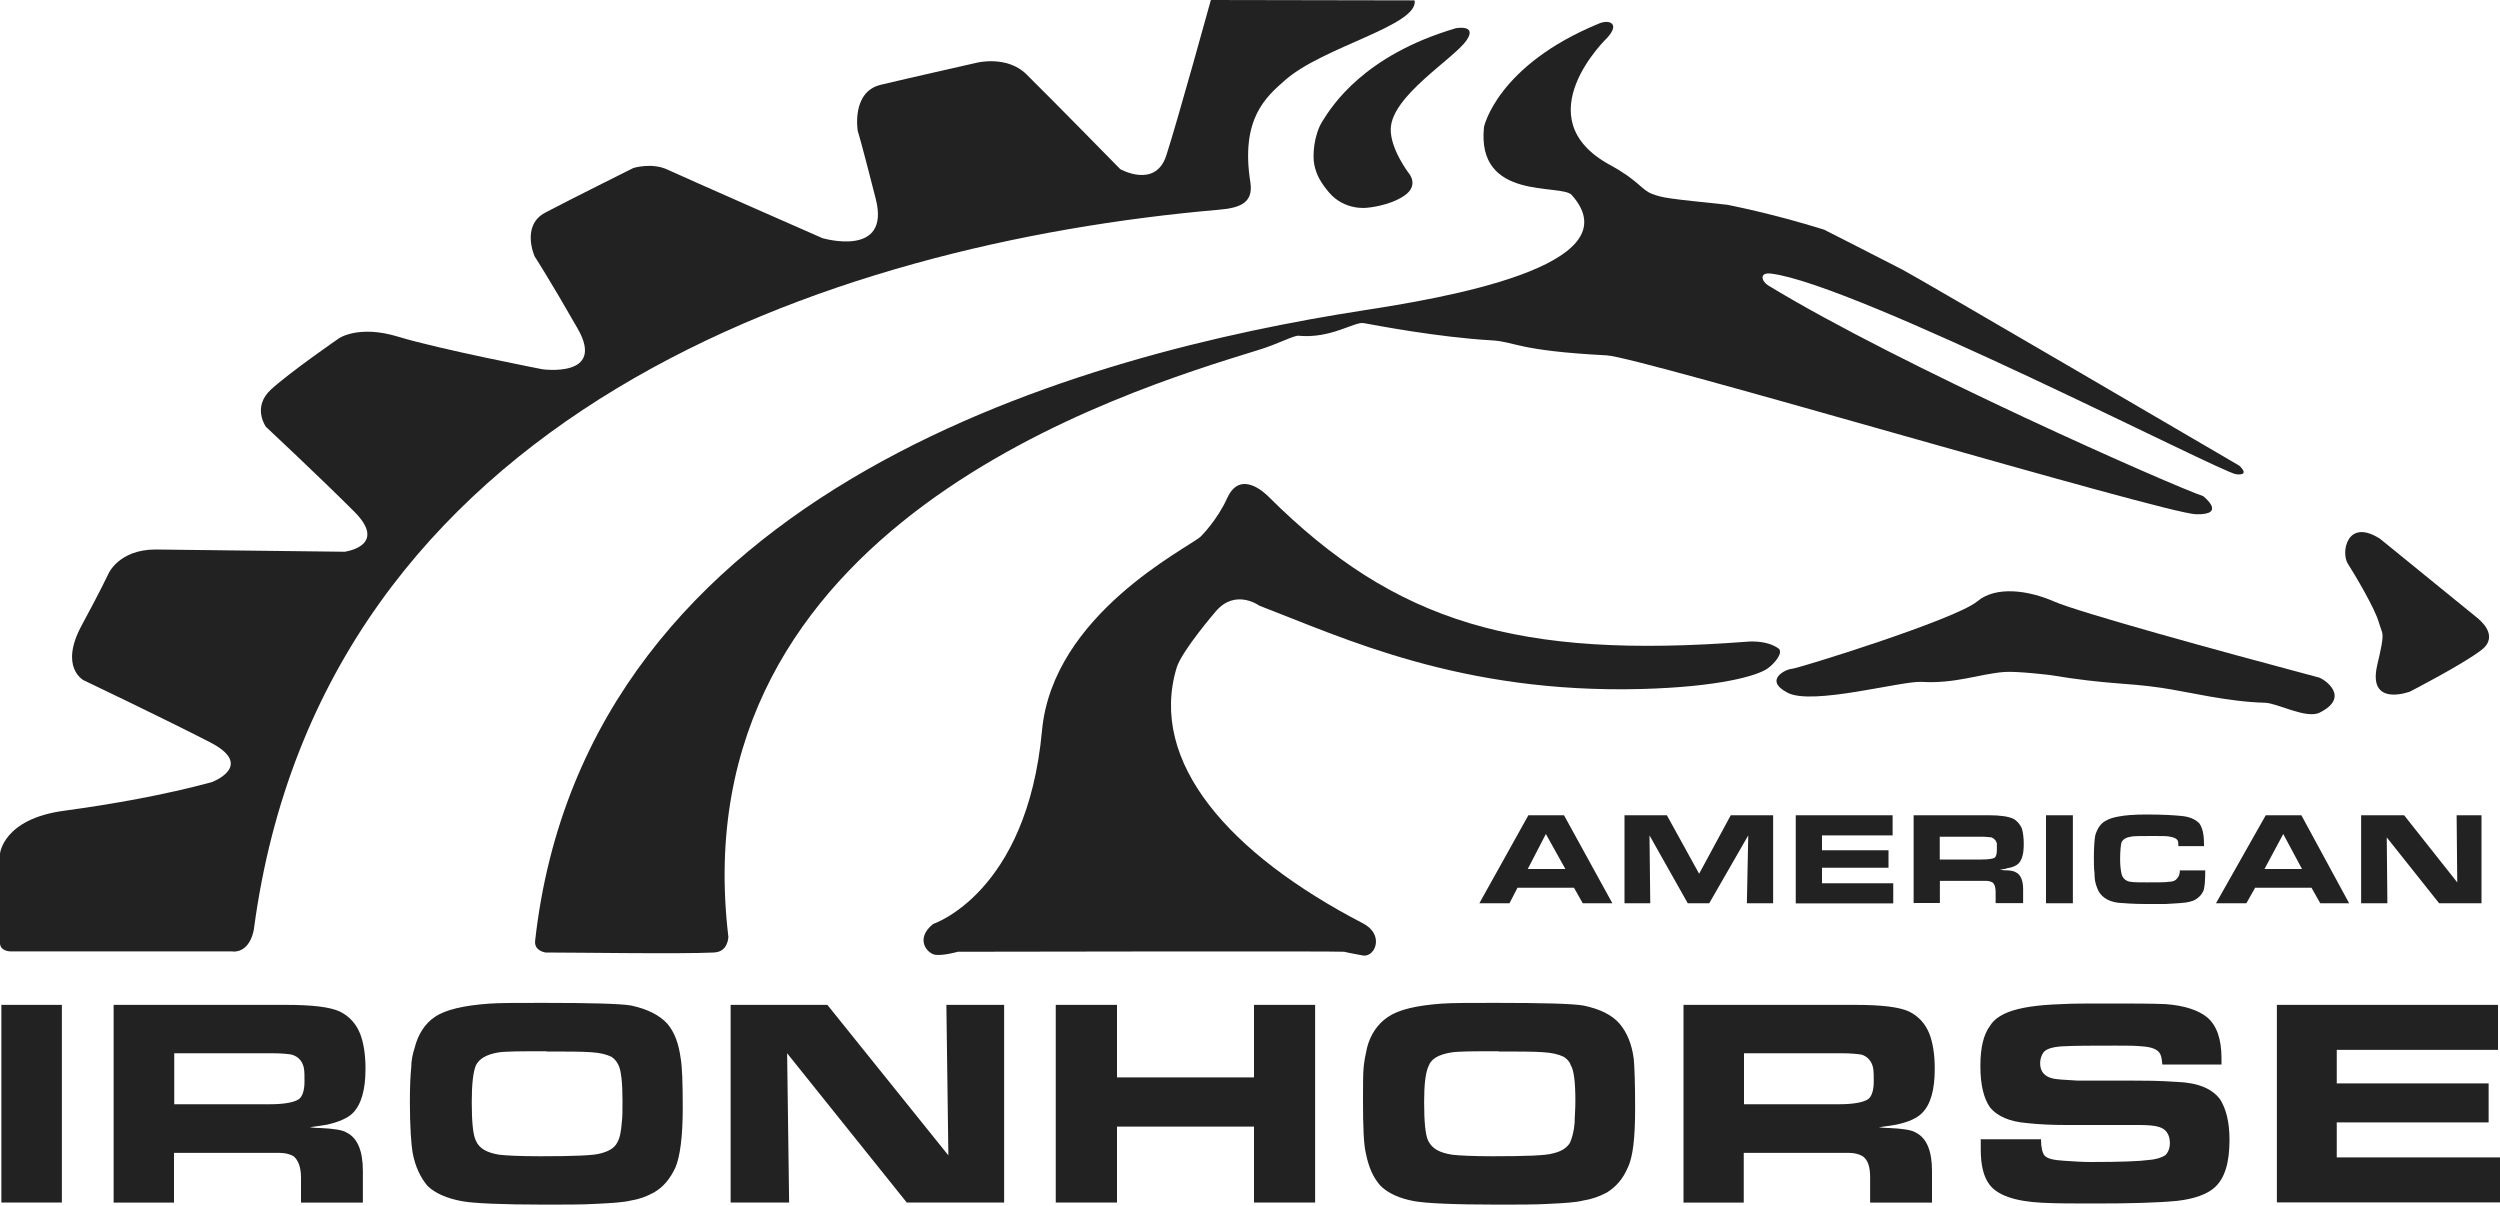
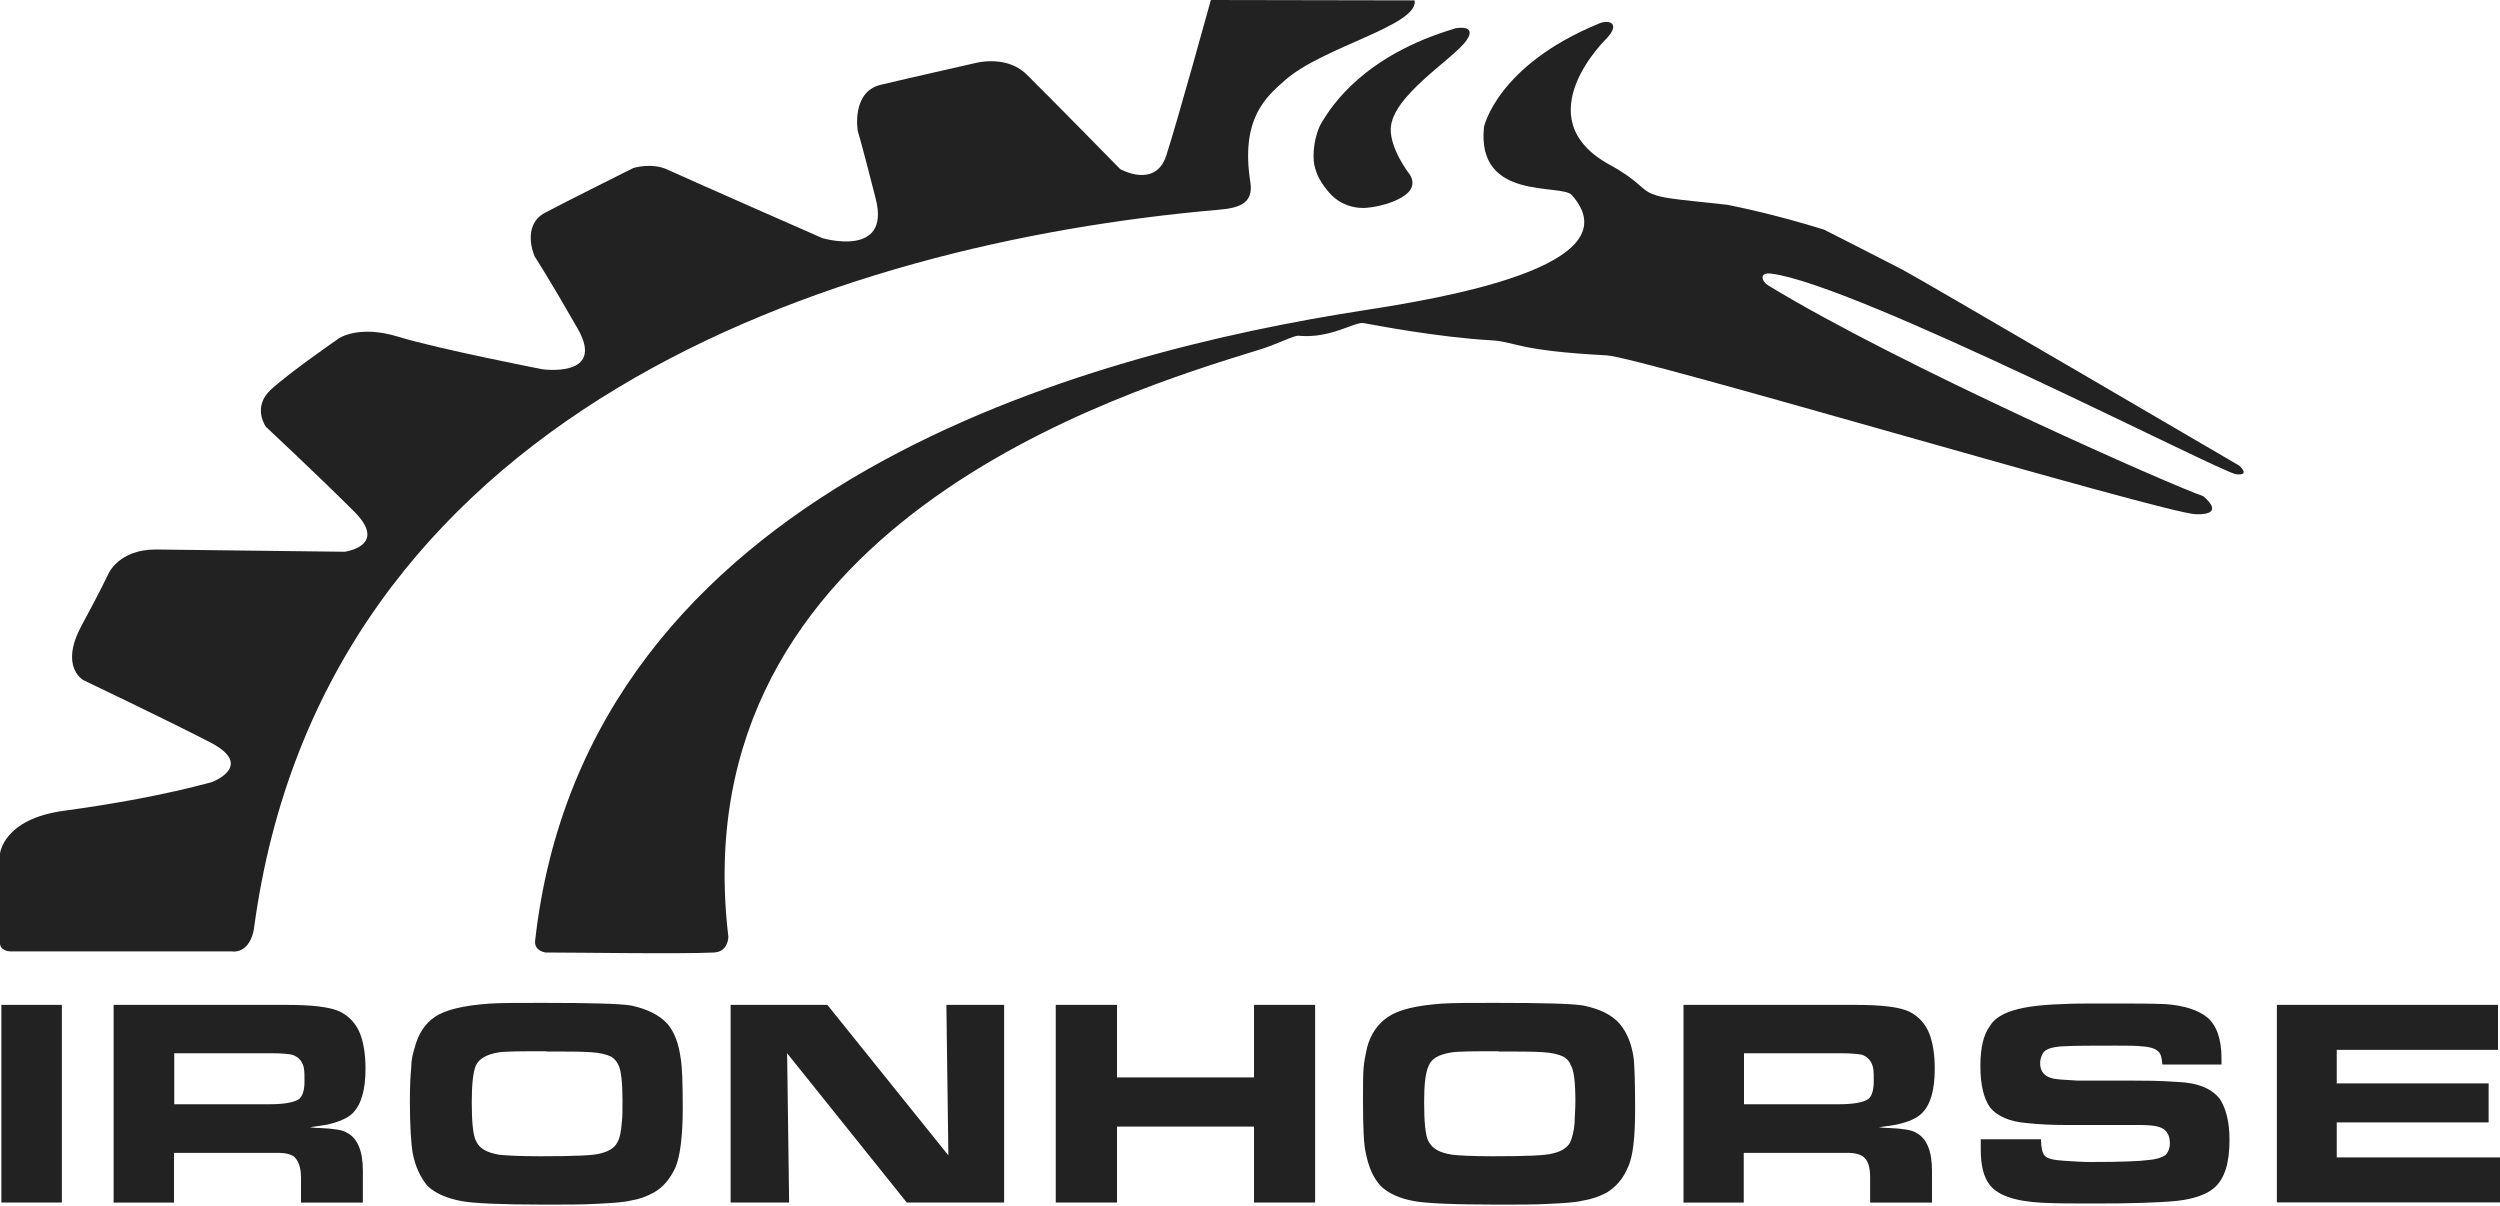
<svg xmlns="http://www.w3.org/2000/svg" width="970" height="468" viewBox="0 0 970 468" fill="none">
  <g clip-path="url(#clip0_3455_243)">
    <path d="M0.533 466.57V389.892H24.007V466.57H0.533ZM44.086 466.57V389.892H111.065C120.959 389.892 128.04 390.668 131.92 392.511C135.557 394.305 138.176 397.215 139.728 401.095C141.038 404.49 141.814 408.952 141.814 414.675C141.814 422.775 140.213 428.498 136.867 431.893C135.024 433.736 131.629 435.288 126.973 436.355C125.906 436.597 123.578 436.84 120.183 437.373C122.268 437.664 123.578 437.664 124.111 437.664C129.592 437.907 132.987 438.44 134.539 439.459C138.71 441.544 140.795 446.54 140.795 454.348V466.619H116.788V456.967C116.788 452.796 115.721 450.177 113.926 448.625C112.617 447.849 110.774 447.316 108.446 447.316H67.511V466.619H44.038L44.086 466.57ZM67.56 428.449H104.566C110.289 428.449 114.217 427.722 116.06 426.412C117.37 425.345 118.146 423.017 118.146 419.622C118.146 417.537 118.146 415.694 117.903 414.384C117.37 411.765 115.818 409.971 113.199 409.195C111.889 408.952 109.319 408.661 105.39 408.661H67.609V428.449H67.56ZM210.441 389.116C228.968 389.116 240.414 389.407 244.876 390.134C251.133 391.492 255.837 393.82 258.941 397.215C261.803 400.61 263.355 405.024 264.131 410.795C264.664 413.899 264.907 420.204 264.907 429.856C264.907 441.059 263.84 448.868 262.045 453.039C259.96 457.452 257.341 460.605 253.703 462.69C250.842 464.242 247.98 465.309 244.828 465.794C241.675 466.57 237.019 466.813 231.005 467.104C226.058 467.395 219.511 467.395 211.46 467.395C194.485 467.395 183.572 466.861 179.401 466.085C173.387 465.018 168.731 462.933 165.821 460.071C163.202 456.919 161.117 452.748 160.098 447.267C159.565 444.115 159.031 437.325 159.031 427.431C159.031 421.174 159.274 416.761 159.565 414.142C159.565 411.523 160.098 408.952 160.874 406.576C162.184 401.386 164.803 397.215 168.683 394.596C172.854 391.735 179.886 390.134 189.78 389.407C193.709 389.116 200.741 389.116 210.393 389.116H210.441ZM211.993 407.885C202.342 407.885 196.085 407.885 193.224 408.37C188.762 409.146 185.949 410.747 184.639 413.366C183.572 415.985 183.039 420.641 183.039 427.722C183.039 435.53 183.572 440.477 184.639 442.563C185.949 445.715 189.053 447.267 193.757 448.043C196.376 448.334 201.566 448.625 209.665 448.625C222.421 448.625 230.278 448.334 232.897 447.558C236.049 446.782 238.377 445.473 239.444 443.387C240.511 441.593 240.996 438.974 241.239 435.579C241.53 433.493 241.53 430.632 241.53 427.237C241.53 419.962 240.996 415.257 239.929 413.172C239.153 411.62 238.377 410.844 237.31 410.068C235.225 409.049 232.606 408.467 229.502 408.273C225.622 407.982 219.608 407.982 212.042 407.982L211.993 407.885ZM283.482 466.57V389.892H321.021L367.969 448.286L367.193 389.892H389.6V466.57H351.819L305.404 408.661L306.18 466.57H283.482ZM409.631 466.57V389.892H433.396V418.022H486.552V389.892H510.268V466.57H486.552V437.131H433.396V466.57H409.631ZM579.914 389.116C598.441 389.116 609.887 389.407 614.301 390.134C620.848 391.492 625.504 393.82 628.414 397.215C631.276 400.61 633.119 405.024 633.895 410.795C634.186 413.899 634.428 420.204 634.428 429.856C634.428 441.059 633.652 448.868 631.567 453.039C629.724 457.452 626.862 460.605 623.467 462.69C620.606 464.242 617.453 465.309 614.349 465.794C611.245 466.57 606.783 466.813 600.818 467.104C595.871 467.395 589.323 467.395 581.272 467.395C564.055 467.395 553.385 466.861 548.923 466.085C542.909 465.018 538.495 462.933 535.634 460.071C532.772 456.919 530.978 452.748 529.911 447.267C529.135 444.115 528.844 437.325 528.844 427.431C528.844 421.174 528.844 416.761 529.086 414.142C529.329 411.523 529.862 408.952 530.396 406.576C531.705 401.386 534.567 397.215 538.495 394.596C542.666 391.735 549.456 390.134 559.35 389.407C563.521 389.116 570.311 389.116 579.963 389.116H579.914ZM581.515 407.885C571.863 407.885 565.898 407.885 562.988 408.37C558.283 409.146 555.422 410.747 554.403 413.366C553.094 415.985 552.56 420.641 552.56 427.722C552.56 435.53 553.094 440.477 554.112 442.563C555.664 445.715 558.526 447.267 563.521 448.043C566.14 448.334 571.33 448.625 579.138 448.625C591.894 448.625 599.751 448.334 602.37 447.558C605.765 446.782 607.85 445.473 609.16 443.387C609.936 441.593 610.712 438.974 610.954 435.579C610.954 433.493 611.245 430.632 611.245 427.237C611.245 419.962 610.712 415.257 609.402 413.172C608.869 411.62 607.85 410.844 606.783 410.068C604.698 409.049 602.079 408.467 598.975 408.273C595.095 407.982 589.323 407.982 581.515 407.982V407.885ZM653.198 466.57V389.892H719.934C729.828 389.892 736.909 390.668 740.789 392.511C744.426 394.305 747.045 397.215 748.597 401.095C749.907 404.49 750.683 408.952 750.683 414.675C750.683 422.775 749.131 428.498 745.736 431.893C743.893 433.736 740.789 435.288 735.793 436.355C734.775 436.597 732.641 436.84 729.003 437.373C731.089 437.664 732.398 437.664 732.932 437.664C738.412 437.907 741.807 438.44 743.359 439.459C747.53 441.544 749.616 446.54 749.616 454.348V466.619H725.608V456.967C725.608 452.796 724.832 450.177 722.747 448.625C721.437 447.849 719.594 447.316 717.509 447.316H676.575V466.619H653.101L653.198 466.57ZM676.672 428.449H713.435C719.158 428.449 723.086 427.722 724.929 426.412C726.239 425.345 727.015 423.017 727.015 419.622C727.015 417.537 727.015 415.694 726.772 414.384C726.239 411.765 724.687 409.971 722.31 409.195C720.758 408.952 718.139 408.661 714.211 408.661H676.672V428.449ZM768.725 442.029H791.908C791.908 445.182 792.442 447.267 793.218 448.286C794.284 449.595 796.904 450.129 800.784 450.371C804.421 450.614 807.816 450.856 811.211 450.856C822.706 450.856 830.223 450.565 833.618 450.08C836.771 449.838 838.856 449.062 840.117 448.237C841.184 447.219 841.911 445.618 841.911 443.533C841.911 440.138 840.359 438.052 837.74 437.276C836.14 436.743 833.57 436.5 829.932 436.5H801.753C796.03 436.5 791.083 436.258 786.622 435.773C779.831 435.239 774.884 433.154 772.023 429.516C769.695 426.121 768.385 420.932 768.385 413.608C768.385 406.285 769.695 401.338 772.023 398.185C773.575 395.566 775.951 394.063 779.055 392.753C783.76 390.91 790.55 389.892 799.91 389.601C804.081 389.358 809.271 389.358 816.061 389.358C827.022 389.358 835.121 389.358 840.311 389.601C847.586 390.134 853.067 391.977 856.461 394.79C860.099 397.943 861.942 403.132 861.942 410.698V413.026H839.002C838.759 411.474 838.759 410.165 838.226 409.098C837.45 407.303 835.122 406.236 831.193 405.994C828.865 405.703 825.179 405.703 820.766 405.703C811.647 405.703 804.615 405.703 799.91 405.994C796.273 406.236 793.896 407.012 792.878 408.322C792.102 409.389 791.569 410.941 791.569 412.493C791.569 415.597 793.12 417.682 796.515 418.458C797.582 418.749 800.687 418.992 806.167 419.283H828.04C831.969 419.283 837.401 419.283 844.482 419.768C852.824 420.059 858.305 422.387 861.409 426.558C863.737 430.244 865.046 435.433 865.046 442.223C865.046 451.099 863.252 457.113 859.323 460.702C856.461 463.321 851.515 465.164 844.724 465.94C837.159 466.667 826.489 466.958 812.909 466.958C804.809 466.958 798.068 466.958 792.296 466.667C781.868 466.134 775.078 463.806 771.926 459.635C769.598 456.531 768.531 452.069 768.531 446.055V441.884L768.725 442.029ZM883.427 389.892H969.224V407.352H906.659V420.35H965.587V435.482H906.659V449.062H970V466.522H883.427V389.843" fill="#222222" />
-     <path d="M573.997 350.461L593.009 316.317H606.832L625.601 350.461H614.107L610.712 344.447H588.79L585.686 350.461H573.949H573.997ZM592.767 337.172H607.365L599.799 323.592L592.767 337.172ZM630.306 350.461V316.317H646.747L659.26 339.015L671.531 316.317H687.972V350.461H677.787L678.321 324.125L663.189 350.461H654.847L640.006 324.125L640.297 350.461H630.354H630.306ZM696.799 316.317H734.338V324.125H706.936V329.897H732.738V336.687H706.936V342.701H734.581V350.509H696.751V316.365L696.799 316.317ZM742.486 350.461V316.317H771.683C776.097 316.317 779.249 316.802 781.044 317.626C782.596 318.402 783.663 319.712 784.439 321.312C784.924 322.864 785.215 324.95 785.215 327.52C785.215 330.915 784.681 333.534 783.129 335.086C782.353 335.862 780.753 336.638 778.667 336.881C778.425 337.172 777.358 337.172 775.806 337.414C776.582 337.414 777.115 337.657 777.406 337.657C780.025 337.657 781.335 337.948 782.111 338.433C783.905 339.209 784.972 341.537 784.972 344.932V350.412H774.302V346.241C774.302 344.447 774.06 343.137 772.993 342.313C772.459 342.07 771.683 341.779 770.665 341.779H752.671V350.364H742.535L742.486 350.461ZM752.623 333.486H768.773C771.392 333.486 773.187 333.243 774.011 332.758C774.545 332.176 774.787 331.158 774.787 329.606V327.278C774.496 326.211 774.011 325.483 772.702 324.901C772.168 324.901 770.859 324.659 769.307 324.659H752.623V333.486ZM793.848 350.461V316.317H804.275V350.461H793.848ZM845.694 337.705H855.637C855.637 341.876 855.394 344.495 854.861 345.805C854.085 347.357 852.775 348.666 850.932 349.491C849.865 349.733 848.604 350.267 847.052 350.267C845.452 350.509 843.415 350.509 840.262 350.752H832.454C827.749 350.752 824.354 350.461 821.784 350.267C817.613 349.733 814.751 347.648 813.684 344.495C812.908 342.701 812.666 340.858 812.666 338.772C812.423 336.929 812.423 334.844 812.423 332.758C812.423 328.587 812.666 325.677 812.957 324.125C813.733 321.506 815.042 319.421 817.128 318.402C818.437 317.626 820.232 317.093 822.075 316.802C824.403 316.317 828.089 316.026 832.745 316.026C839.292 316.026 843.706 316.317 846.034 316.559C849.429 316.802 851.757 317.869 853.309 319.421C854.618 321.264 855.152 323.883 855.152 327.52V328.296H845.209C845.209 327.52 845.209 326.744 844.967 326.211C844.676 325.483 843.657 324.901 842.105 324.659C841.087 324.368 838.953 324.368 835.606 324.368C830.659 324.368 827.507 324.368 826.731 324.659C824.936 324.901 823.578 325.677 823.093 326.987C822.851 328.054 822.608 330.139 822.608 333.486C822.608 335.862 822.851 337.657 823.093 338.724C823.336 340.518 824.645 341.828 826.488 342.119C828.04 342.361 830.126 342.361 832.987 342.361C837.449 342.361 840.311 342.361 841.62 342.119C843.172 342.119 844.239 341.585 844.724 340.809C845.258 340.276 845.791 339.257 845.791 337.657L845.694 337.705ZM859.808 350.461L879.111 316.317H892.933L911.46 350.461H900.257L896.862 344.447H874.988L871.593 350.461H859.856H859.808ZM878.577 337.172H893.176L885.901 323.592L878.626 337.172H878.577ZM916.116 350.461V316.317H932.801L953.413 342.361L953.171 316.317H962.822V350.461H946.381L926.059 324.901L926.302 350.461H916.116Z" fill="#222222" />
    <path d="M277.274 369.571C264.082 370.201 223.39 369.571 211.702 369.571C211.702 369.571 207.191 369.037 207.628 365.012C227.464 187.55 423.744 136.771 528.989 120.426C558.477 115.867 634.525 103.403 609.839 75.661C605.765 71.102 572.736 78.231 575.792 49.228C575.792 49.228 580.884 25.318 620.557 9.07C624.34 7.518 628.705 9.07 623.613 14.648C623.613 14.648 591.069 45.688 624.631 63.972C635.835 70.083 636.708 73.527 640.879 75.176C645.098 76.825 647.135 77.019 670.124 79.444C670.124 79.444 687.245 82.693 707.712 89.095C707.712 89.095 731.816 101.317 738.218 104.664C744.62 108.01 868.829 180.663 868.829 180.663C868.829 180.663 873.388 184.64 867.616 184.01C861.796 183.379 720.273 110.29 687.245 106.167C682.346 105.537 683.559 109.223 686.032 110.726C737.006 141.863 843.803 188.86 854.812 192.497C854.812 192.497 864.27 199.821 852.048 199.53C839.826 199.239 636.029 138.517 623.467 137.886C588.353 136.043 588.062 132.6 578.896 132.066C557.847 130.854 534.033 126.246 529.135 125.373C525.546 124.694 516.428 131.484 503.818 130.272C502.072 130.078 495.718 133.521 488.395 135.752C435.627 152.048 263.597 203.943 282.609 363.508C282.609 363.508 282.512 369.28 277.274 369.522V369.571Z" fill="#222222" />
    <path d="M90.404 369.134H3.88C3.88 369.134 0 369.037 0 365.933V331.255C0 331.255 1.115 317.772 24.832 314.571C43.747 312.001 63.729 308.46 82.208 303.465C82.208 303.465 99.183 297.111 81.48 287.993C63.778 278.875 32.447 263.937 32.447 263.937C32.447 263.937 22.843 258.942 31.719 242.597C38.946 229.26 42.05 222.664 42.05 222.664C42.05 222.664 46.026 213.206 60.383 213.206L133.715 214.079C133.715 214.079 150.787 211.848 137.449 198.511C124.112 185.173 103.16 165.579 103.16 165.579C103.16 165.579 97.679 157.965 105.148 151.126C112.617 144.288 131.484 131.29 131.484 131.29C131.484 131.29 139.098 125.906 154.57 130.659C170.041 135.412 210.442 143.269 210.442 143.269C210.442 143.269 235.128 146.761 224.167 127.555C213.206 108.349 207.435 99.474 207.435 99.474C207.435 99.474 202.051 87.494 211.557 82.499C221.015 77.503 245.75 65.184 245.75 65.184C245.75 65.184 252.879 62.953 258.99 65.815C265.101 68.676 319.082 92.393 319.082 92.393C319.082 92.393 345.66 100.25 339.791 77.164C333.923 54.078 332.807 50.828 332.807 50.828C332.807 50.828 330.188 35.599 341.78 32.883C353.371 30.119 379.173 24.299 379.173 24.299C379.173 24.299 390.765 21.437 398.234 28.809C407.4 37.83 434.657 65.621 434.657 65.621C434.657 65.621 448.237 73.332 452.505 60.383C456.725 47.433 469.82 0 469.82 0L548.875 0.146C550.475 9.894 513.324 18.09 498.629 31.088C491.305 37.539 481.217 45.978 485.146 70.762C486.407 78.861 480.878 80.704 472.827 81.383C322.428 94.478 125.373 160.099 98.552 360.21C98.552 360.21 97.534 369.328 90.453 369.231L90.404 369.134Z" fill="#222222" />
    <path d="M564.735 10.961C564.735 10.961 573.368 9.312 569.003 15.665C564.104 22.795 540 37.102 539.612 49.955C539.369 57.715 546.547 67.124 546.547 67.124C546.547 67.124 550.815 71.828 544.898 75.902C538.981 79.976 530.397 80.607 530.397 80.607C530.397 80.607 521.667 81.868 515.507 74.496C512.452 70.81 510.803 67.948 509.978 64.068C509.154 60.188 509.833 52.331 513.034 47.142C516.914 40.837 529.378 21.437 564.686 11.009L564.735 10.961Z" fill="#222222" />
-     <path d="M362.004 358.513C362.004 358.513 398.476 346.679 404.296 283.483C408.467 238.33 460.653 212.819 465.843 208.211C465.843 208.211 472.196 202.003 476.173 193.225C481.314 181.876 491.16 191.673 492.178 192.691C541.648 241.967 589.275 255.693 677.594 249C677.594 249 685.063 248.078 690.01 251.57C692.095 253.074 688.749 257.245 685.887 259.33C681.91 262.192 667.118 266.508 636.902 267.333C566.723 269.176 521.23 247.496 488.589 234.983C488.589 234.983 479.423 228.29 471.808 237.117C471.808 237.117 458.568 252.443 456.531 259.088C445.521 295.705 476.998 331.353 528.844 358.27C537.089 362.538 533.743 371.074 529.135 370.783C529.135 370.783 522.442 369.571 521.521 369.28C520.599 368.989 371.655 369.28 371.655 369.28C371.655 369.28 366.466 370.783 363.12 370.492C359.773 370.201 354.826 364.236 362.053 358.513H362.004Z" fill="#222222" />
-     <path d="M900.015 263.015C901.519 263.403 912.334 270.339 900.015 276.498C894.874 279.069 883.525 272.764 878.821 272.667C864.174 272.279 849.187 268.447 838.76 266.895C824.258 264.761 818.729 265.731 795.255 261.9C795.255 261.9 782.548 260.348 777.553 260.736C767.901 261.512 758.686 265.343 745.591 264.567C737.734 264.131 703.202 273.831 693.599 268.787C683.948 263.791 693.211 259.523 695.151 259.523C697.091 259.523 758.735 240.414 767.174 233.333C774.497 227.174 787.204 229.114 796.856 233.333C806.507 237.553 859.615 252.2 900.064 262.967L900.015 263.015Z" fill="#222222" />
-     <path d="M910.976 218.736C908.212 214.516 910.54 200.791 923.441 209.036C923.441 209.036 960.204 238.912 961.125 239.688C962.047 240.464 969.855 246.575 962.92 252.104C955.936 257.584 935.032 268.351 935.032 268.351C935.032 268.351 918.494 274.608 922.374 258.021C925.526 244.489 924.508 246.817 923.004 241.531C921.549 236.244 913.692 222.955 910.976 218.736Z" fill="#222222" />
  </g>
  <defs>
    <clipPath id="clip0_3455_243">
      <rect width="970" height="467.394" fill="white" />
    </clipPath>
  </defs>
</svg>